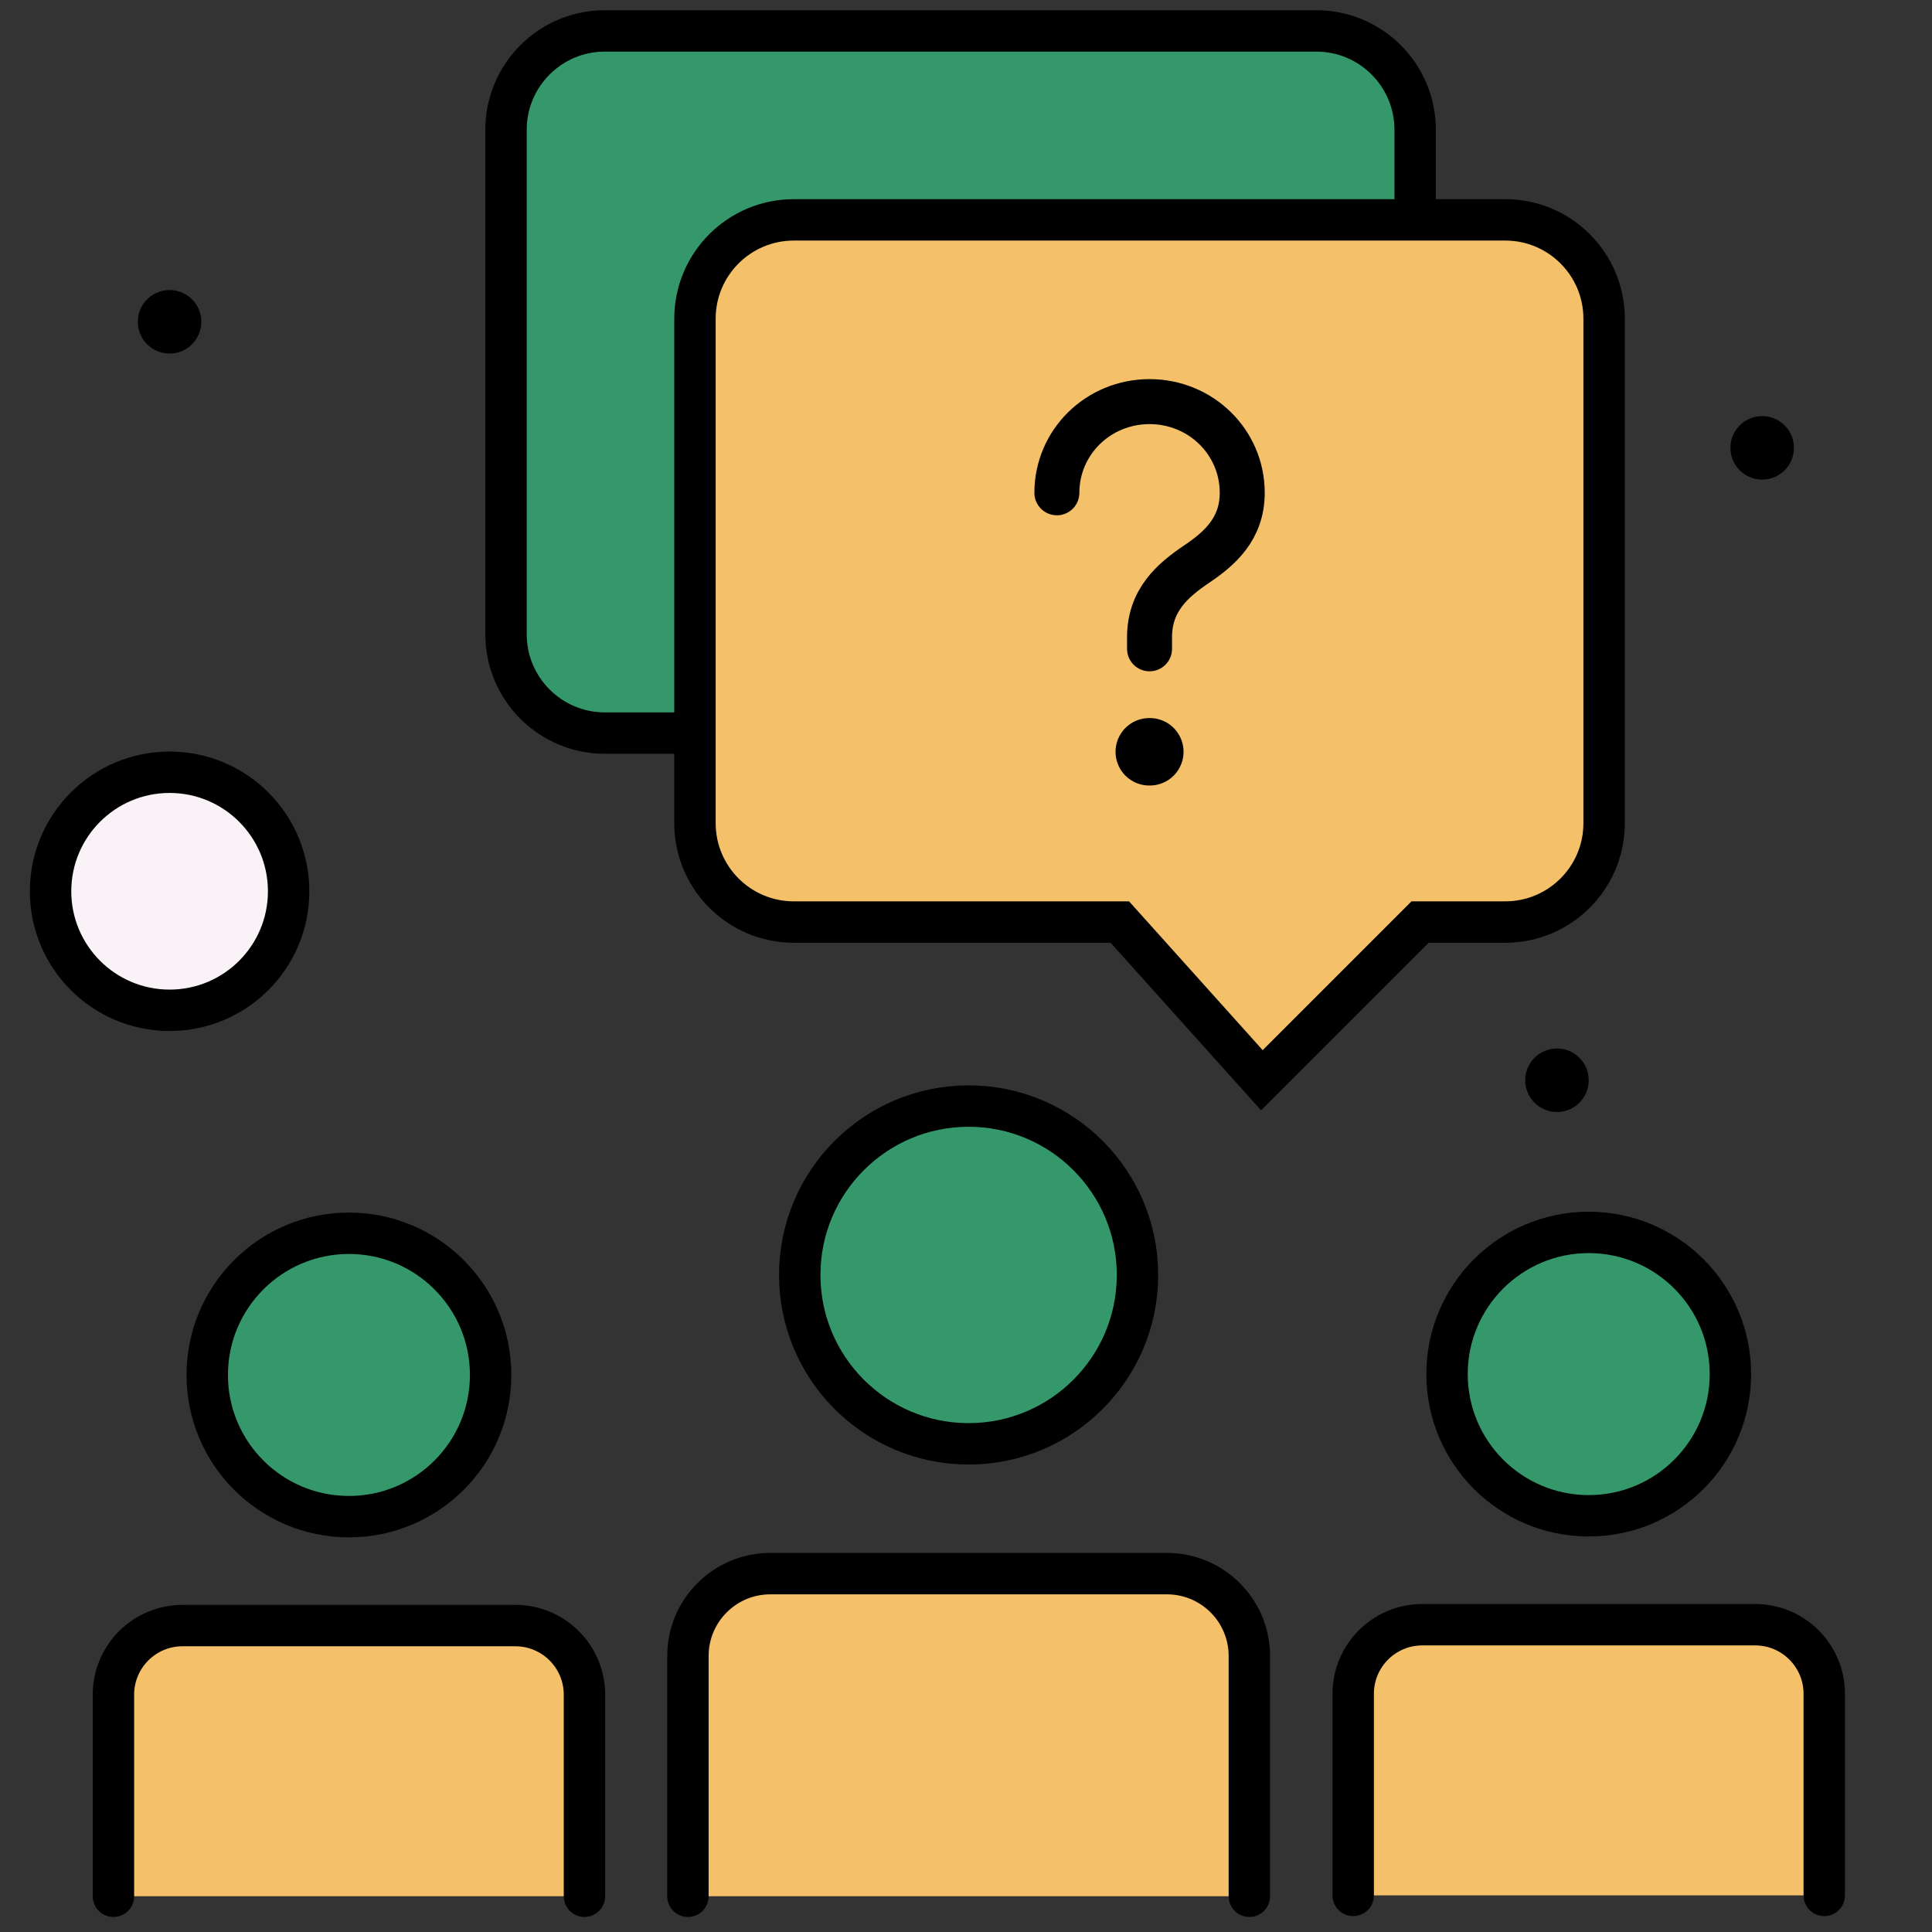
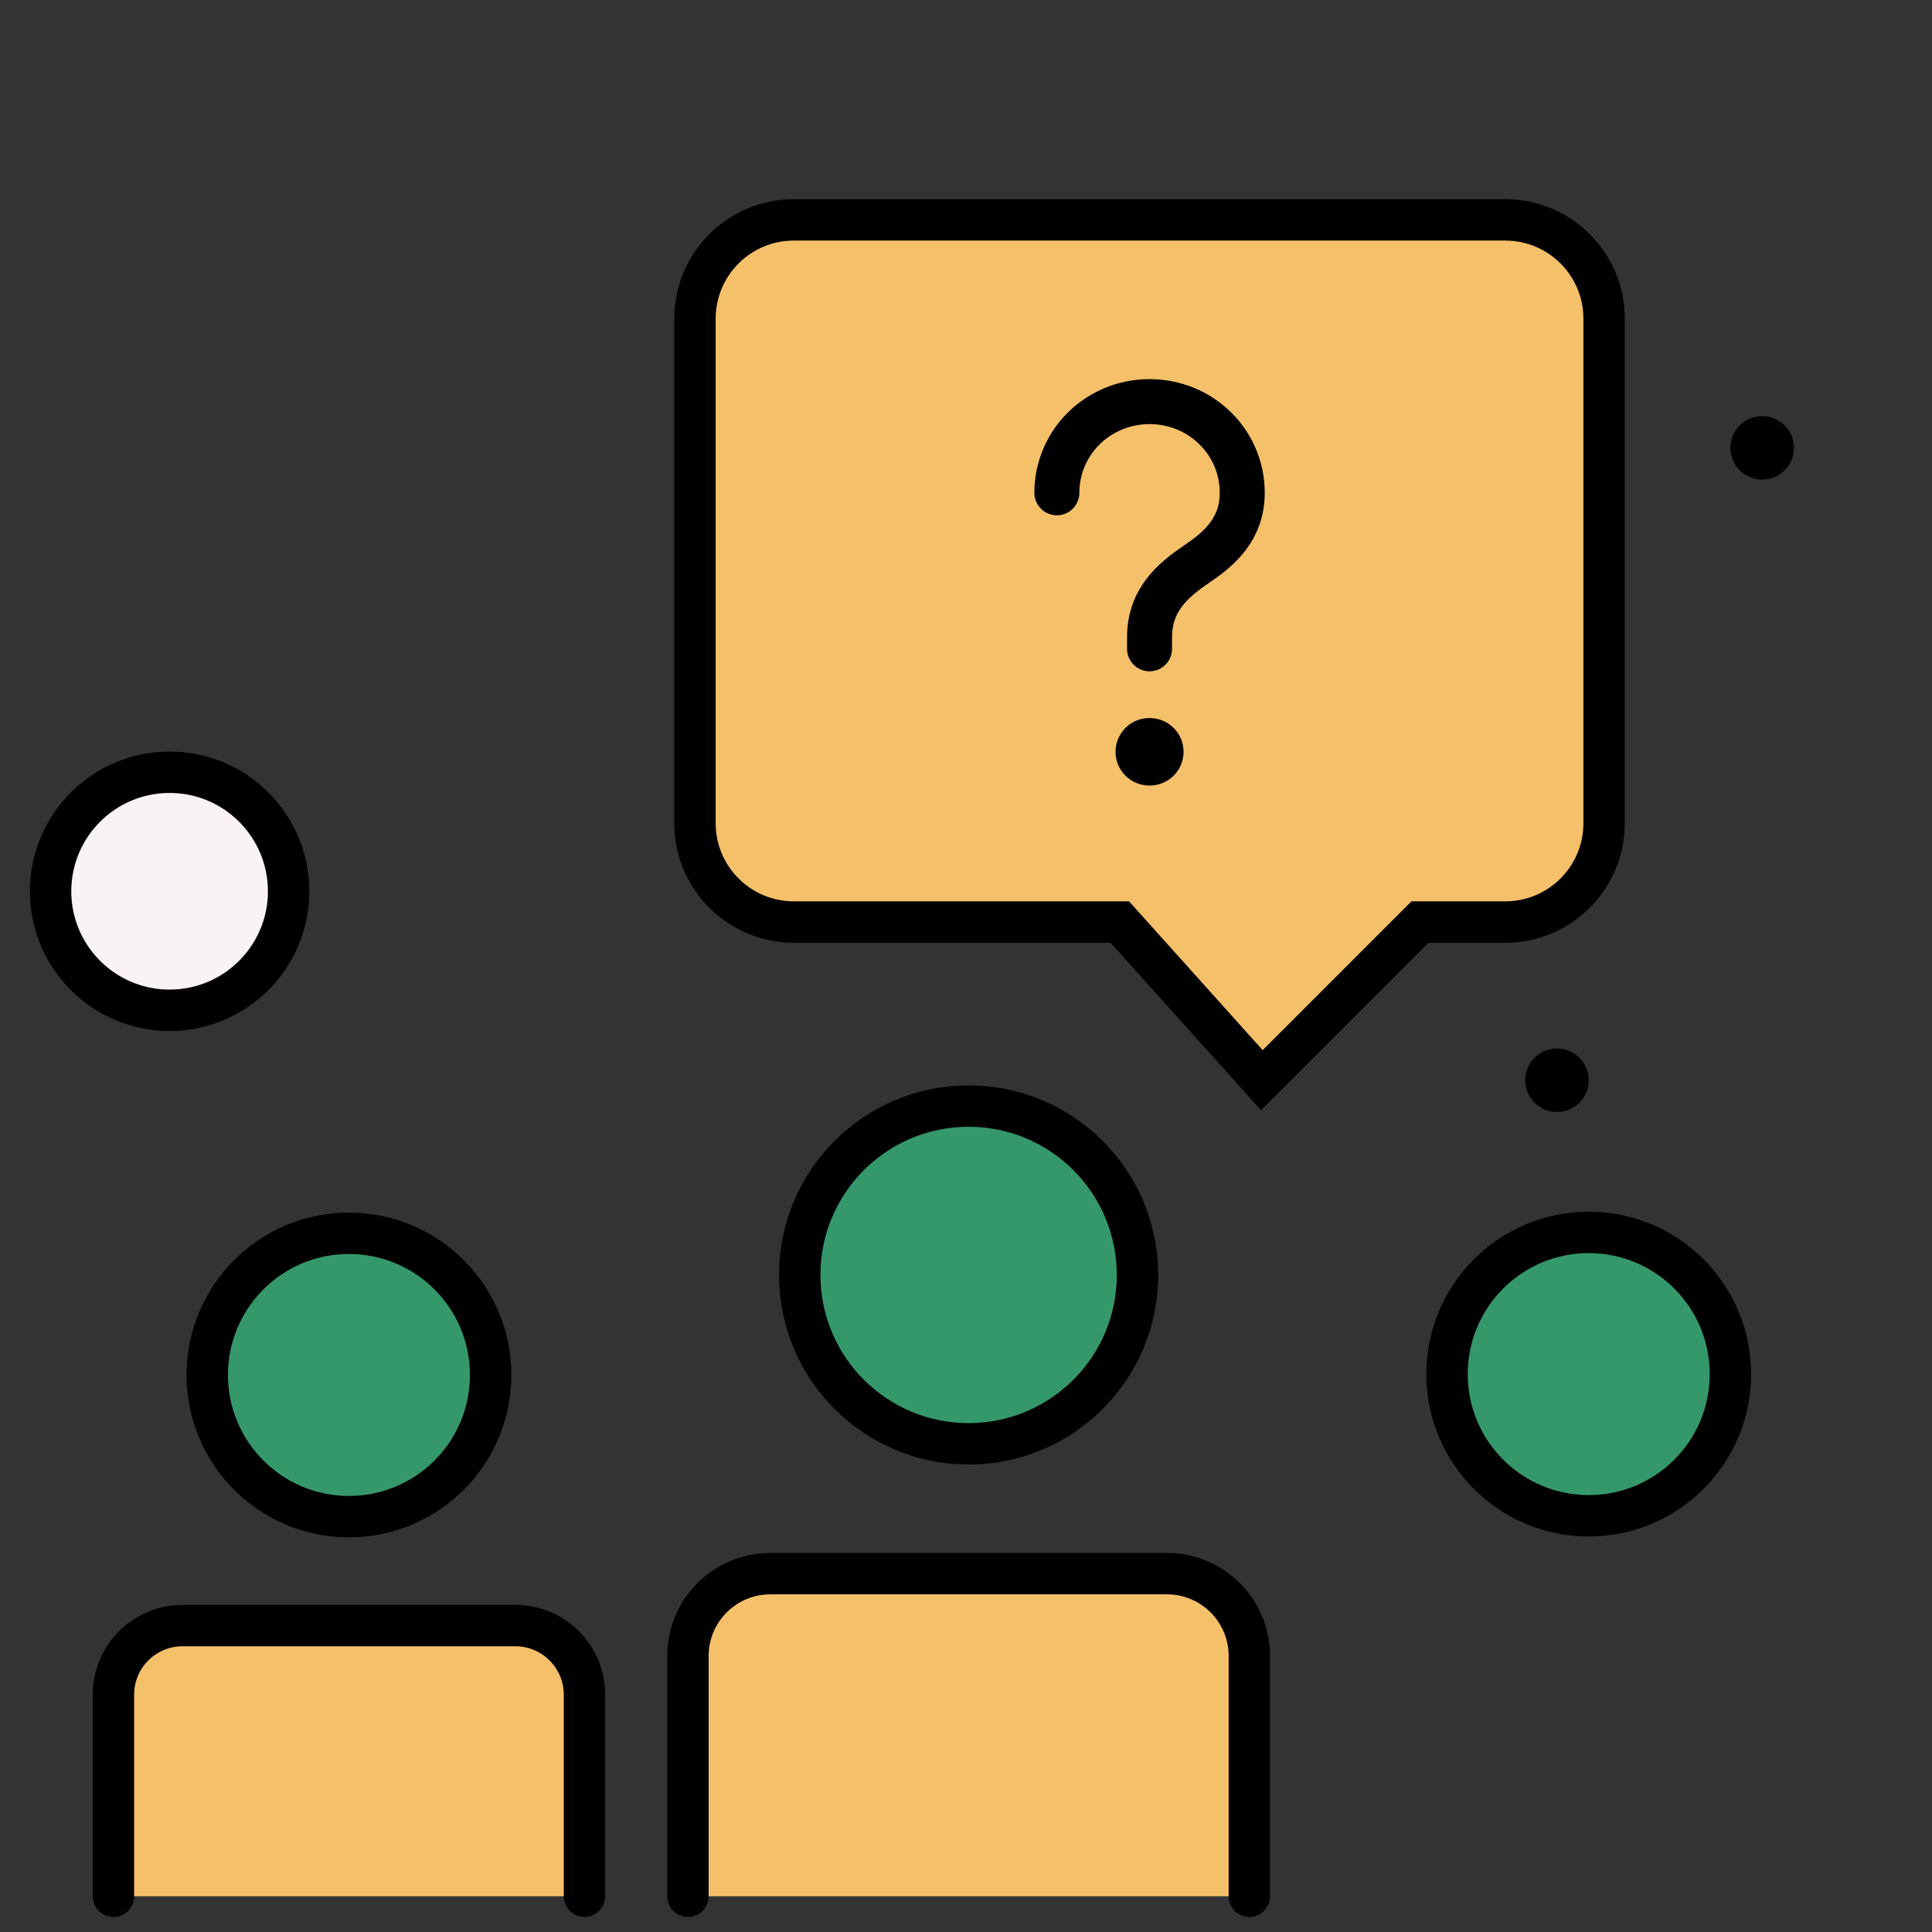
<svg xmlns="http://www.w3.org/2000/svg" id="Layer_1" viewBox="0 0 56 56">
  <rect x="0" y="0" width="56" height="56" fill="#333333" stroke="none" />
  <defs>
    <style>.cls-1{fill:#f9f2f7;}.cls-1,.cls-2,.cls-3{stroke-miterlimit:10;stroke-width:1.2px;}.cls-1,.cls-2,.cls-3,.cls-4,.cls-5{stroke:#000;}.cls-2{fill:#35986b;}.cls-2,.cls-3,.cls-4,.cls-5{stroke-linecap:round;}.cls-3{fill:#f5c06a;}.cls-4{stroke-width:1.955px;}.cls-4,.cls-5{fill:none;stroke-linejoin:round;}.cls-5{stroke-width:1.304px;}.cls-6{stroke-width:0px;}</style>
  </defs>
-   <path class="cls-6" d="m4.915,10.248c.509,0,.921-.412.921-.921,0-.508-.412-.92-.921-.92-.508,0-.92.412-.92.92,0,.509.412.921.92.921Z" />
  <path class="cls-6" d="m45.129,32.232c.509,0,.921-.412.921-.921,0-.508-.412-.92-.921-.92-.508,0-.92.412-.92.92,0,.509.412.921.92.921Z" />
  <path class="cls-6" d="m51.077,13.902c.509,0,.921-.412.921-.921,0-.508-.412-.92-.921-.92-.508,0-.92.412-.92.92,0,.509.412.921.92.921Z" />
  <circle class="cls-1" cx="4.916" cy="25.834" r="3.45" />
  <circle class="cls-2" cx="10.114" cy="39.854" r="4.107" />
  <path class="cls-3" d="m16.941,54.964v-5.843c0-1.106-.897-2.003-2.003-2.003H5.291c-1.106,0-2.003.897-2.003,2.003v5.843" />
  <circle class="cls-2" cx="46.05" cy="39.829" r="4.107" />
-   <path class="cls-3" d="m52.877,54.939v-5.843c0-1.106-.897-2.003-2.003-2.003h-9.648c-1.106,0-2.003.897-2.003,2.003v5.843" />
  <circle class="cls-2" cx="28.076" cy="36.955" r="4.895" />
  <path class="cls-3" d="m36.213,54.964v-6.964c0-1.318-1.069-2.387-2.387-2.387h-11.499c-1.318,0-2.387,1.069-2.387,2.387v6.964" />
-   <path class="cls-2" d="m38.154.896h-20.622c-1.582,0-2.865,1.283-2.865,2.865v14.623c0,1.582,1.283,2.865,2.865,2.865h9.45l4.117,4.585,4.585-4.585h2.47c1.582,0,2.865-1.283,2.865-2.865V3.761c0-1.582-1.283-2.865-2.865-2.865Z" />
  <path class="cls-3" d="m43.631,6.373h-20.622c-1.582,0-2.865,1.283-2.865,2.865v14.623c0,1.582,1.283,2.865,2.865,2.865h9.45l4.117,4.585,4.585-4.585h2.47c1.582,0,2.865-1.283,2.865-2.865v-14.623c0-1.582-1.283-2.865-2.865-2.865Z" />
  <path class="cls-5" d="m33.32,18.806v-.334c0-1.083.68-1.656,1.36-2.118.664-.446,1.327-1.019,1.327-2.07,0-1.465-1.198-2.643-2.687-2.643-1.489,0-2.686,1.178-2.686,2.643" />
  <path class="cls-4" d="m33.312,21.791h.016" />
</svg>